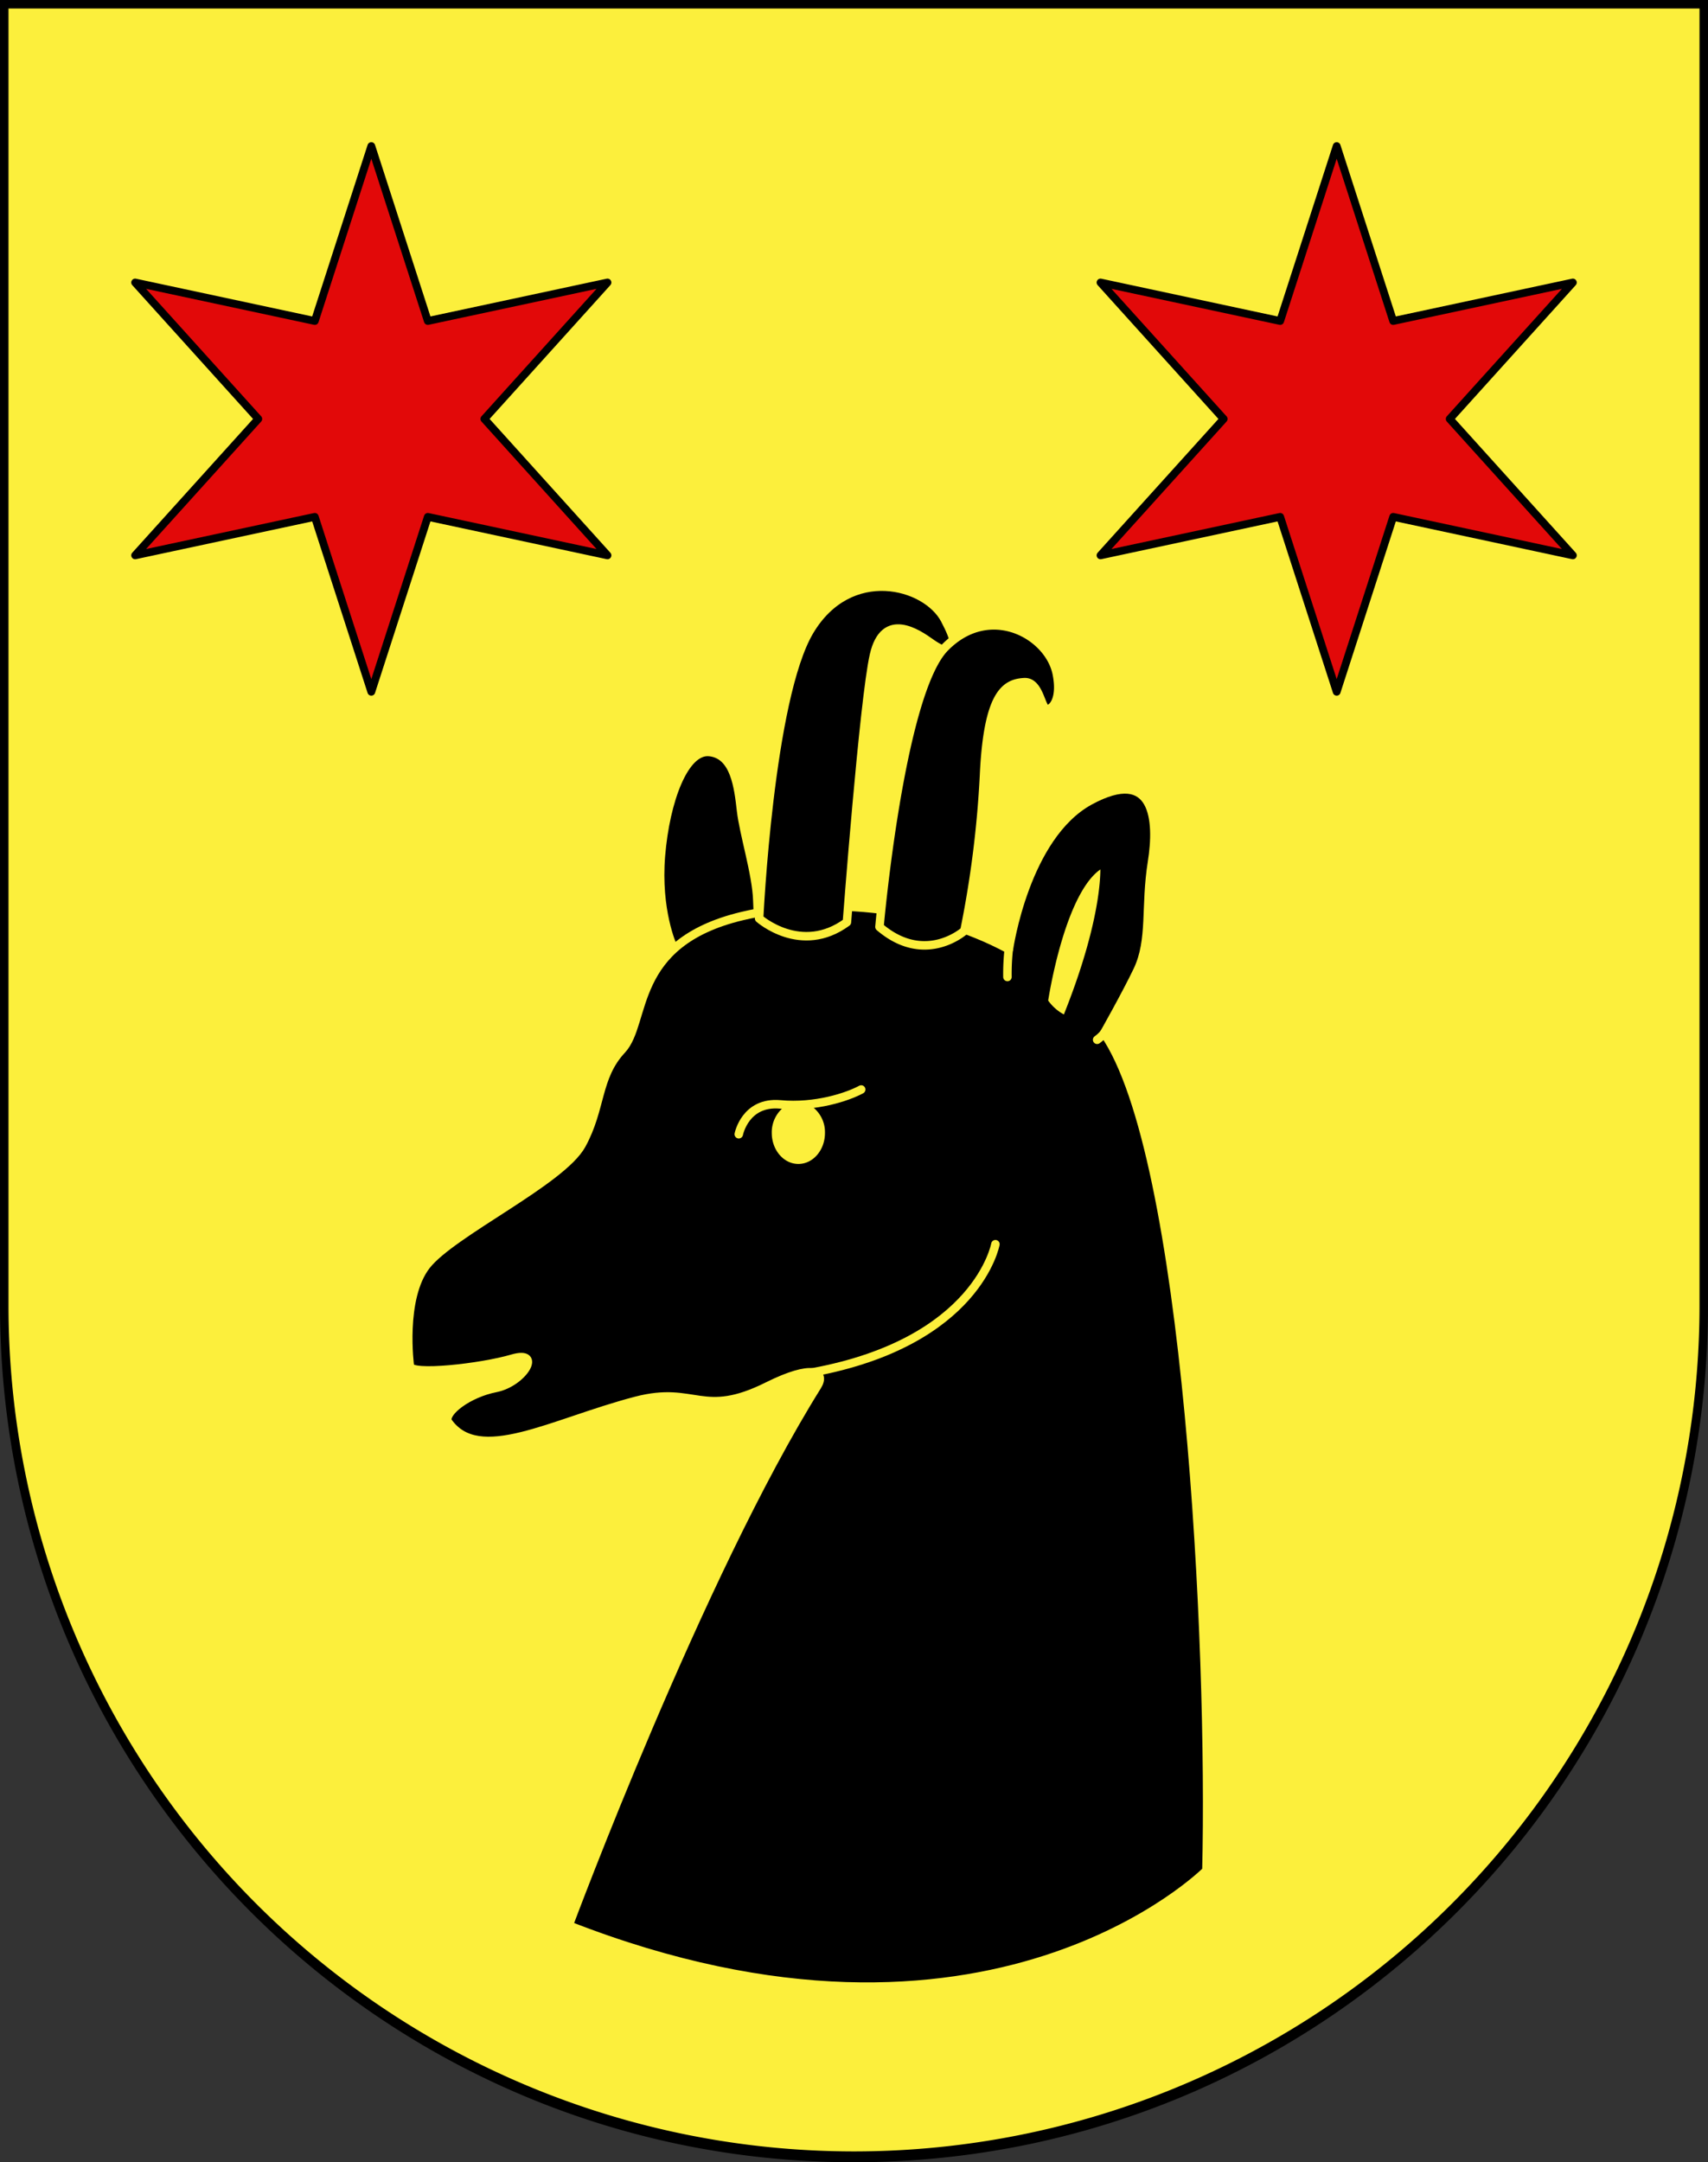
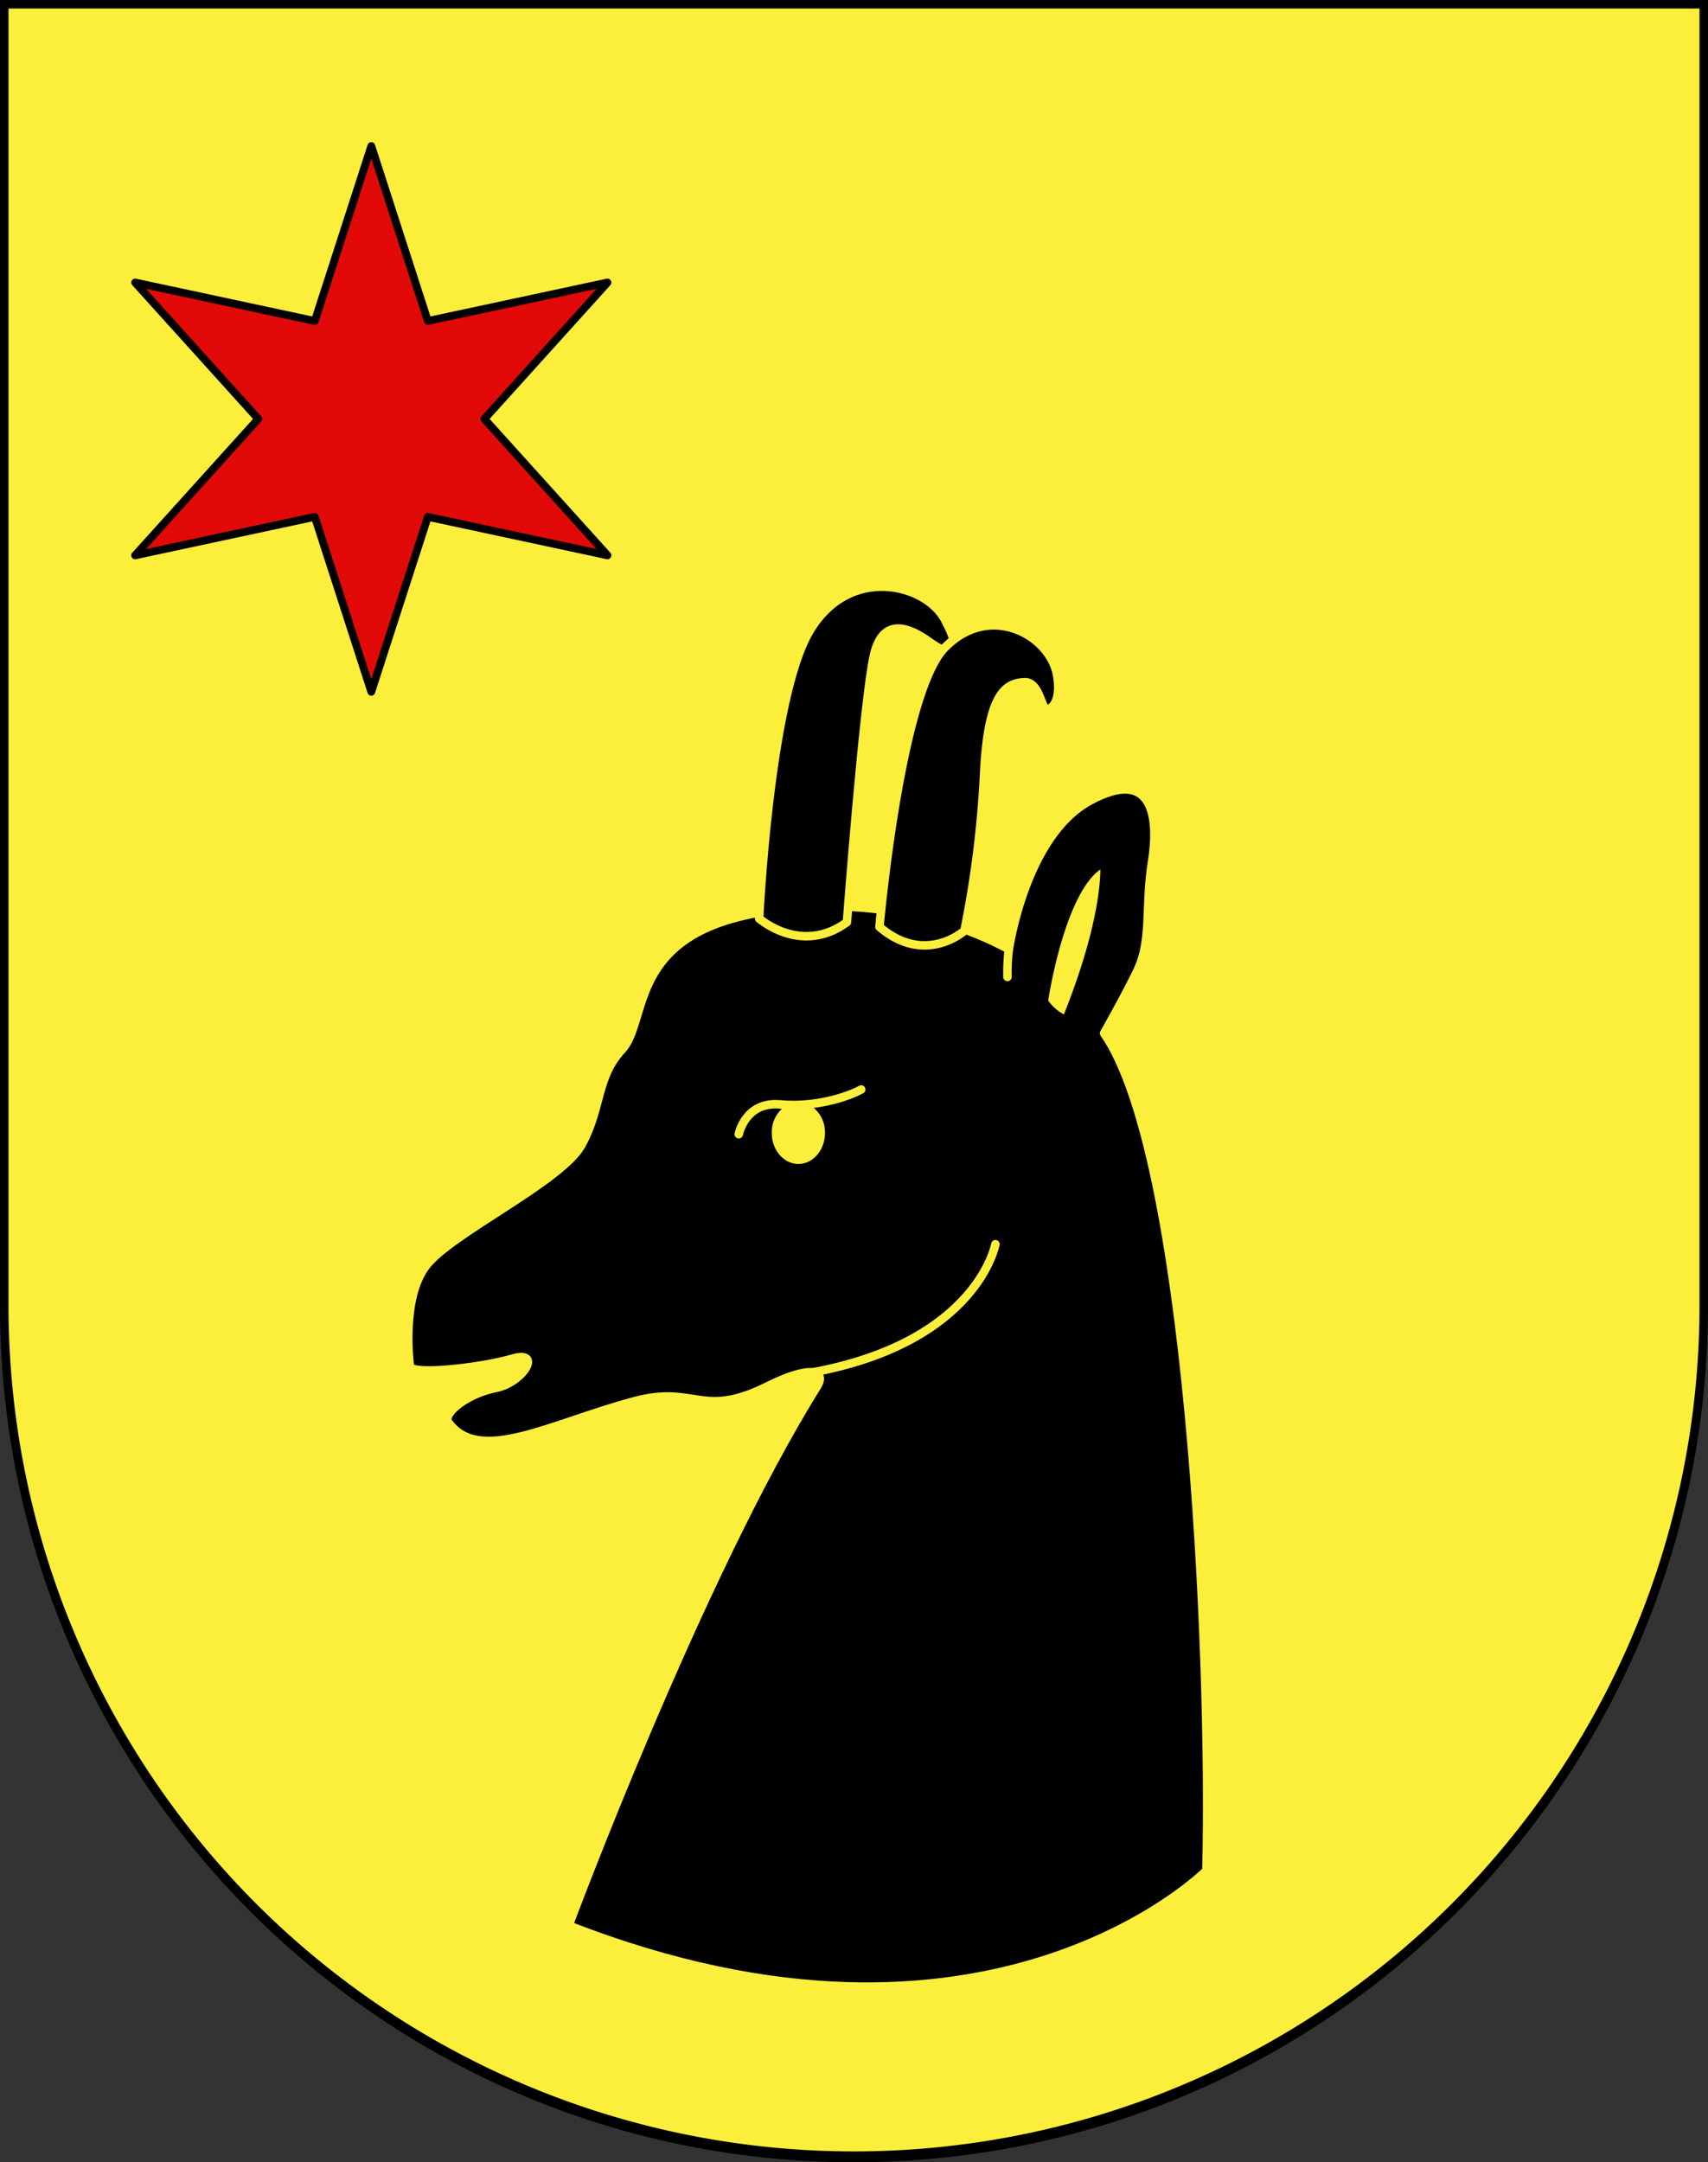
<svg xmlns="http://www.w3.org/2000/svg" viewBox="0 0 603 763">
  <rect x="0" y="0" width="603" height="763" fill="#333333" stroke="none" />
  <defs>
    <style>.cls-1,.cls-3{fill:#fcef3c;}.cls-2,.cls-4{stroke:#fcef3c;}.cls-2,.cls-3,.cls-4,.cls-5{stroke-linecap:round;stroke-linejoin:round;}.cls-2,.cls-3,.cls-4{stroke-width:3px;}.cls-3,.cls-5{stroke:#000;}.cls-4{fill:none;}.cls-5{fill:#e20909;stroke-width:2.75px;}</style>
  </defs>
  <g id="Personico">
    <path id="layer_1" data-name="layer 1" class="cls-1" d="M1.5,1.5V460.37c0,166.31,134.31,301.13,300,301.13s300-134.82,300-301.13V1.5Z" />
    <g id="layer_2" data-name="layer 2">
-       <path id="path1985" class="cls-2" d="M237.46,333.76s-5.72-12.41-4.13-31.81,8.27-37.53,17.17-36.58,10.18,12.41,11.13,20.68,5.41,22.26,5.73,31.49l.32,7.63L246.37,343Z" />
      <path id="path1987" class="cls-2" d="M389.79,364.62c29.68,42.58,38.07,216.77,36.13,295.47,0,0-76.77,77.42-225.15,19.36,0,0,46-123.56,87.74-190.32,1.61-2.58,1.14-4.52-1.68-4.85s-8,1-15.74,4.85c-23.23,11.61-25.52-.28-46.45,5.16-29.79,7.75-55.72,23.19-66.63,7.23-1.11-3.36,7.27-9.81,17-11.74s16.77-13.55,5.81-10.33-35.87,6-36.13,2.59c0,0-3.23-23.87,5.81-35.49s47.74-29.67,54.83-42.57,5.17-23.88,14.2-33.55,2.4-37.63,42.47-47.17c27.17-6.46,64.2-4.5,94.18,11.72,0,0,5.7-40,28.6-52.43s24.32,6.81,21.94,21.63c-2.54,15.9,0,27.35-5.08,38.17C397.59,350.84,389.79,364.62,389.79,364.62Z" />
      <path id="path1989" class="cls-2" d="M299,325.42s5.93-78.43,9.55-94.24,15.49-7.58,20.1-4.29,13,7,4.95-8.23c-6.59-12.53-33.61-19.78-47.78,4S268,324.1,268,324.1,282.81,337.28,299,325.42Z" />
      <path id="path1991" class="cls-2" d="M310.49,327.07s7.25-82.38,23.07-98.53,36.78-4.58,39.54,9.23c1.64,8.24-1,12.19-3.3,12.52s-2.63-9.89-8.23-9.56c-6.62.39-12.86,4-14.17,33a368.35,368.35,0,0,1-6.92,54.71S326.64,340.91,310.49,327.07Z" />
      <path id="path1993" class="cls-3" d="M368.48,353.43s6.26-42.84,21.42-49.1c0,0,2,17.46-13.51,55.69A17.82,17.82,0,0,1,368.48,353.43Z" />
      <path id="path1995" class="cls-4" d="M356.13,335a80.21,80.21,0,0,0-.46,9.75" />
-       <path id="path1997" class="cls-4" d="M389.79,364.62a13.19,13.19,0,0,1-2.45,2.29" />
      <path id="path1999" class="cls-4" d="M260.82,400.24s2.26-11.65,14.66-10.52,23.67-2.63,28.56-5.26" />
      <path id="path2001" class="cls-1" d="M286,390a37.75,37.75,0,0,1-8.83.34,11.33,11.33,0,0,0-4.7,9.46c0,6,4.2,10.93,9.39,10.93s9.39-4.9,9.39-10.93A11.22,11.22,0,0,0,286,390Z" />
      <path id="path2003" class="cls-4" d="M351.42,439.05s-6.19,34.45-64.59,45.23" />
      <polygon id="polygon1963" class="cls-5" points="171 147.83 214.47 99.69 151.04 113.27 131.09 51.55 111.14 113.27 47.71 99.69 91.19 147.83 47.71 195.97 111.14 182.39 131.09 244.11 151.04 182.39 214.47 195.97 171 147.83" />
-       <polygon id="polygon1963-2" data-name="polygon1963" class="cls-5" points="388.53 195.97 451.96 182.39 471.91 244.11 491.86 182.39 555.29 195.97 511.81 147.83 555.29 99.69 491.86 113.27 471.91 51.55 451.96 113.27 388.53 99.69 432.01 147.83 388.53 195.97" />
    </g>
    <g id="layer_3" data-name="layer 3">
      <path d="M600,3V460.68a298.5,298.5,0,1,1-597,0V3H600m3-3H0V460.68C0,627.65,135,763,301.5,763S603,627.65,603,460.68V0Z" />
    </g>
  </g>
</svg>